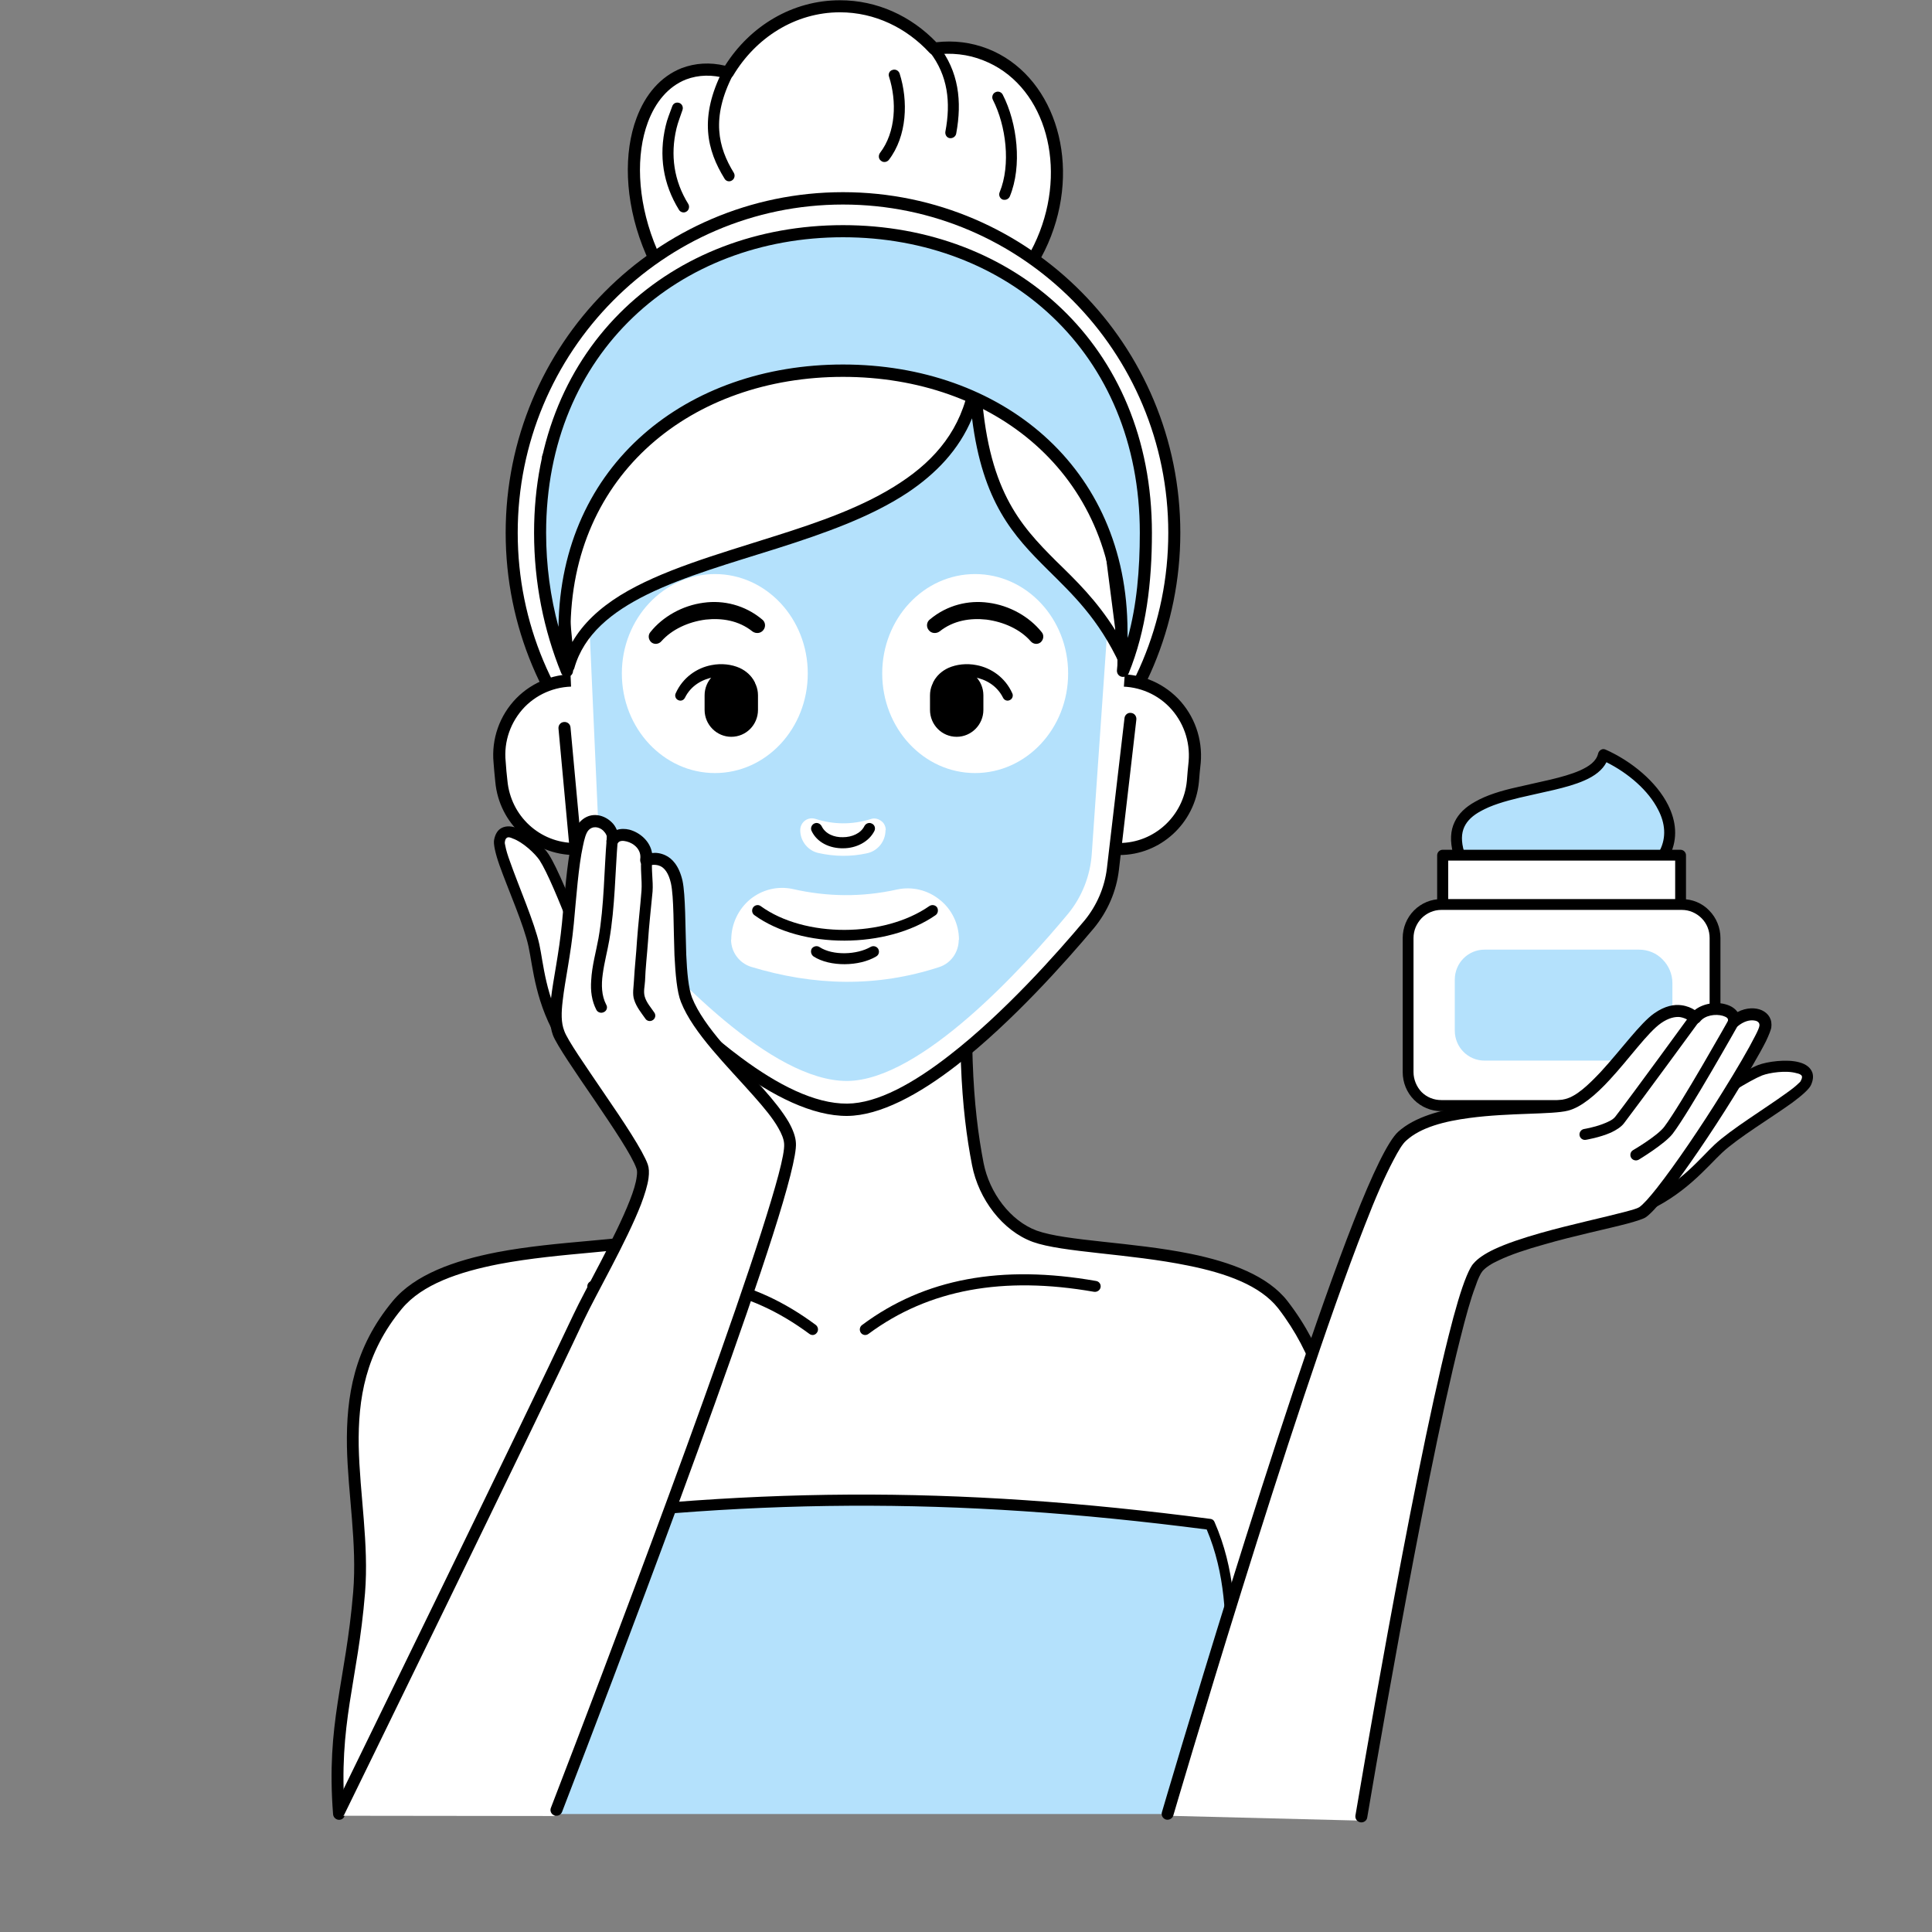
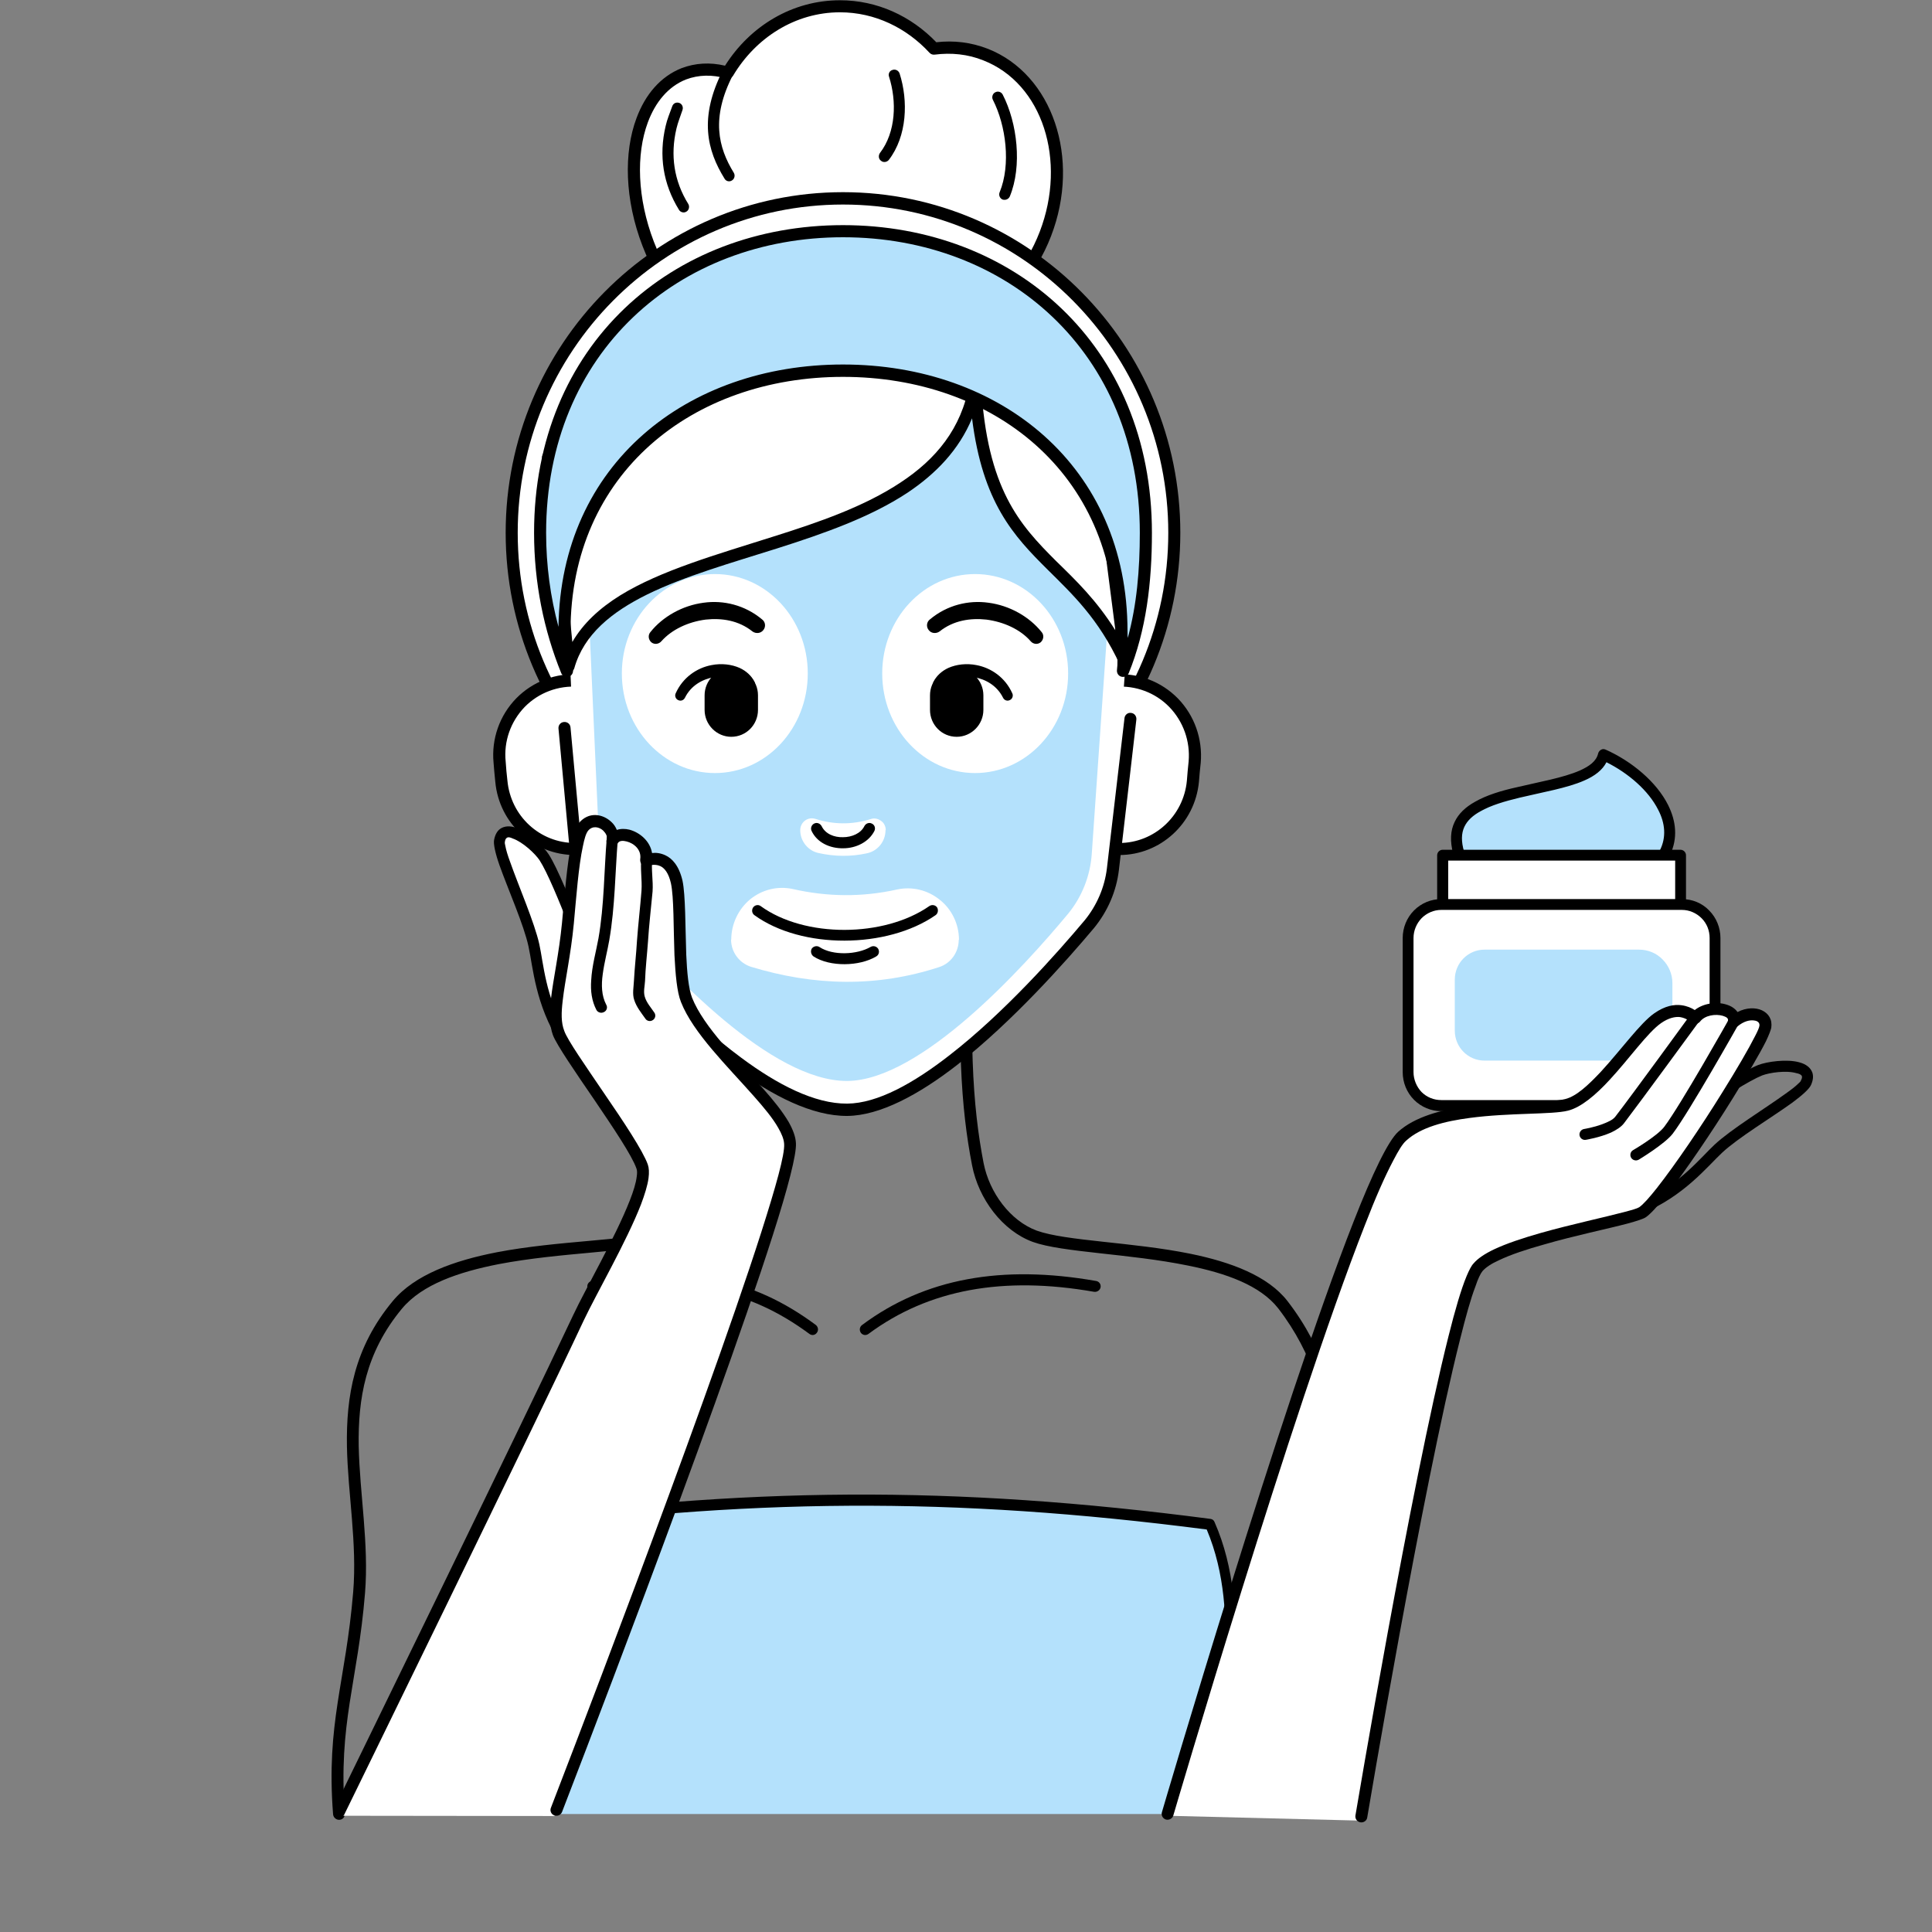
<svg xmlns="http://www.w3.org/2000/svg" width="40" zoomAndPan="magnify" viewBox="0 0 30 30" height="40" preserveAspectRatio="xMidYMid meet" version="1.0">
  <rect x="0" y="0" width="30" height="30" fill="#808080" stroke="none" />
  <defs>
    <clipPath id="29b61e6556">
      <path d="M 5 13 L 22 13 L 22 28.305 L 5 28.305 Z M 5 13 " clip-rule="nonzero" />
    </clipPath>
    <clipPath id="b2503ba02e">
      <path d="M 7 23 L 20 23 L 20 28.305 L 7 28.305 Z M 7 23 " clip-rule="nonzero" />
    </clipPath>
    <clipPath id="baffea276f">
-       <path d="M 5 13 L 22 13 L 22 28.305 L 5 28.305 Z M 5 13 " clip-rule="nonzero" />
+       <path d="M 5 13 L 22 13 L 22 28.305 L 5 28.305 Z " clip-rule="nonzero" />
    </clipPath>
    <clipPath id="36cf56ed03">
      <path d="M 5 12 L 13 12 L 13 28.305 L 5 28.305 Z M 5 12 " clip-rule="nonzero" />
    </clipPath>
    <clipPath id="91c4775b5f">
      <path d="M 25 16 L 28.211 16 L 28.211 19 L 25 19 Z M 25 16 " clip-rule="nonzero" />
    </clipPath>
    <clipPath id="9a1b652569">
      <path d="M 18 15 L 28 15 L 28 28.305 L 18 28.305 Z M 18 15 " clip-rule="nonzero" />
    </clipPath>
  </defs>
  <path fill="#ffffff" d="M 11.301 1.129 C 11.672 0.508 12.312 0.098 13.043 0.098 C 13.613 0.098 14.129 0.348 14.504 0.754 C 14.773 0.719 15.047 0.746 15.305 0.848 C 16.266 1.227 16.68 2.473 16.234 3.633 C 15.785 4.793 14.645 5.43 13.684 5.051 C 13.438 4.957 13.23 4.801 13.059 4.609 C 13.055 4.609 13.047 4.609 13.043 4.609 C 12.992 4.609 12.941 4.605 12.895 4.602 C 12.77 4.961 12.547 5.23 12.238 5.352 C 11.484 5.648 10.512 4.945 10.066 3.785 C 9.617 2.625 9.867 1.441 10.617 1.148 C 10.832 1.062 11.066 1.059 11.301 1.129 Z M 11.301 1.129 " fill-opacity="1" fill-rule="evenodd" />
  <path fill="#000000" d="M 11.258 1.02 C 11.027 0.965 10.797 0.977 10.582 1.059 C 10.258 1.188 10.02 1.465 9.883 1.836 C 9.684 2.367 9.699 3.098 9.977 3.82 C 10.254 4.539 10.73 5.086 11.234 5.348 C 11.582 5.527 11.945 5.566 12.27 5.441 C 12.582 5.316 12.816 5.055 12.957 4.703 C 12.977 4.703 13 4.703 13.02 4.703 C 13.191 4.895 13.406 5.043 13.652 5.141 C 14.652 5.535 15.852 4.879 16.32 3.668 C 16.789 2.453 16.34 1.152 15.34 0.758 C 15.078 0.656 14.809 0.625 14.539 0.656 C 14.148 0.25 13.621 0.004 13.043 0.004 C 12.305 0.004 11.648 0.402 11.258 1.02 Z M 11.277 1.219 C 11.316 1.23 11.359 1.211 11.383 1.176 C 11.734 0.586 12.348 0.191 13.043 0.191 C 13.586 0.191 14.078 0.434 14.434 0.82 C 14.457 0.844 14.484 0.852 14.516 0.848 C 14.77 0.816 15.027 0.84 15.27 0.938 C 16.188 1.297 16.57 2.492 16.145 3.598 C 15.719 4.707 14.633 5.324 13.719 4.965 C 13.488 4.875 13.289 4.727 13.133 4.547 C 13.113 4.523 13.086 4.512 13.059 4.512 C 13.055 4.512 13.047 4.512 13.043 4.512 C 12.996 4.512 12.949 4.512 12.902 4.508 C 12.859 4.504 12.82 4.531 12.805 4.57 C 12.691 4.898 12.488 5.152 12.203 5.262 C 11.926 5.371 11.617 5.328 11.32 5.176 C 10.852 4.938 10.41 4.422 10.152 3.75 C 9.895 3.078 9.875 2.398 10.059 1.902 C 10.176 1.586 10.375 1.344 10.652 1.234 C 10.848 1.16 11.062 1.156 11.277 1.219 Z M 11.277 1.219 " fill-opacity="1" fill-rule="evenodd" />
-   <path fill="#000000" d="M 14.438 0.809 C 14.719 1.172 14.766 1.59 14.68 2.043 C 14.672 2.09 14.699 2.137 14.746 2.145 C 14.793 2.152 14.84 2.121 14.848 2.074 C 14.941 1.57 14.887 1.109 14.57 0.703 C 14.543 0.664 14.488 0.656 14.453 0.688 C 14.414 0.715 14.406 0.77 14.438 0.809 Z M 14.438 0.809 " fill-opacity="1" fill-rule="evenodd" />
  <path fill="#000000" d="M 15.418 1.551 C 15.621 1.949 15.699 2.555 15.523 2.984 C 15.504 3.027 15.523 3.078 15.566 3.098 C 15.613 3.113 15.66 3.094 15.68 3.051 C 15.875 2.578 15.797 1.91 15.57 1.469 C 15.547 1.426 15.496 1.41 15.453 1.434 C 15.414 1.453 15.395 1.508 15.418 1.551 Z M 15.418 1.551 " fill-opacity="1" fill-rule="evenodd" />
  <path fill="#000000" d="M 10.438 1.652 C 10.402 1.754 10.359 1.852 10.336 1.957 C 10.227 2.418 10.297 2.859 10.543 3.258 C 10.566 3.297 10.621 3.312 10.66 3.285 C 10.699 3.262 10.711 3.207 10.688 3.168 C 10.465 2.809 10.406 2.41 10.504 1.996 C 10.527 1.898 10.566 1.805 10.598 1.707 C 10.613 1.66 10.59 1.613 10.547 1.598 C 10.5 1.582 10.453 1.605 10.438 1.652 Z M 10.438 1.652 " fill-opacity="1" fill-rule="evenodd" />
  <path fill="#000000" d="M 13.805 1.191 C 13.926 1.57 13.914 2.051 13.664 2.375 C 13.637 2.414 13.641 2.469 13.68 2.496 C 13.715 2.527 13.77 2.52 13.801 2.484 C 14.086 2.113 14.105 1.566 13.969 1.141 C 13.953 1.094 13.902 1.07 13.859 1.086 C 13.812 1.098 13.789 1.148 13.805 1.191 Z M 13.805 1.191 " fill-opacity="1" fill-rule="evenodd" />
  <path fill="#000000" d="M 11.227 1.086 C 10.848 1.828 10.98 2.336 11.25 2.773 C 11.273 2.816 11.328 2.828 11.367 2.801 C 11.406 2.777 11.418 2.723 11.395 2.684 C 11.152 2.289 11.039 1.832 11.379 1.168 C 11.398 1.125 11.383 1.07 11.34 1.051 C 11.301 1.027 11.246 1.047 11.227 1.086 Z M 11.227 1.086 " fill-opacity="1" fill-rule="evenodd" />
  <g clip-path="url(#29b61e6556)">
-     <path fill="#ffffff" d="M 10.23 19.207 C 9.449 19.457 6.992 19.281 6.172 20.262 C 4.996 21.672 5.699 23.207 5.574 24.73 C 5.461 26.125 5.156 26.625 5.266 28.039 L 21.043 28.102 C 21.297 26.82 20.969 26.102 20.805 24.582 C 20.668 23.352 21.016 21.715 19.887 20.262 C 19.16 19.32 16.828 19.473 16.07 19.195 C 15.625 19.035 15.281 18.57 15.184 18.074 C 15.016 17.203 14.93 16.098 15.078 13.918 L 11.289 13.918 C 11.441 15.676 11.371 17.141 11.145 17.996 C 10.98 18.605 10.656 19.074 10.23 19.207 Z M 10.23 19.207 " fill-opacity="1" fill-rule="evenodd" />
-   </g>
+     </g>
  <g clip-path="url(#b2503ba02e)">
    <path fill="#b4e1fc" d="M 7.16 28.168 C 7.434 26.664 6.93 25.18 7.586 23.734 C 11.602 23.168 14.828 23.148 18.82 23.672 C 19.441 25.094 18.902 26.641 19.25 28.168 Z M 7.16 28.168 " fill-opacity="1" fill-rule="evenodd" />
    <path fill="#000000" d="M 7.445 28.086 C 7.582 27.328 7.465 26.598 7.398 25.871 C 7.332 25.184 7.309 24.504 7.609 23.812 C 11.582 23.258 14.785 23.238 18.738 23.75 C 19.027 24.438 19.043 25.133 19.031 25.844 C 19.016 26.594 18.969 27.352 19.145 28.125 C 19.156 28.168 19.199 28.199 19.242 28.188 C 19.281 28.176 19.309 28.129 19.297 28.082 C 19.125 27.324 19.172 26.582 19.188 25.848 C 19.199 25.098 19.176 24.355 18.859 23.633 C 18.848 23.605 18.824 23.59 18.801 23.586 C 14.801 23.062 11.566 23.082 7.547 23.648 C 7.523 23.652 7.5 23.668 7.488 23.695 C 7.152 24.434 7.172 25.156 7.242 25.891 C 7.309 26.598 7.426 27.312 7.293 28.055 C 7.285 28.102 7.309 28.145 7.352 28.156 C 7.395 28.164 7.438 28.133 7.445 28.086 Z M 7.445 28.086 " fill-opacity="1" fill-rule="evenodd" />
  </g>
  <path fill="#000000" d="M 13.488 20.711 C 14.422 20.02 15.578 19.812 16.988 20.059 C 17.035 20.066 17.082 20.035 17.09 19.988 C 17.098 19.941 17.066 19.898 17.02 19.891 C 15.555 19.633 14.355 19.852 13.387 20.574 C 13.348 20.602 13.34 20.656 13.367 20.695 C 13.395 20.734 13.449 20.742 13.488 20.711 Z M 13.488 20.711 " fill-opacity="1" fill-rule="evenodd" />
  <path fill="#000000" d="M 12.668 20.574 C 11.695 19.852 10.66 19.633 9.191 19.891 C 9.145 19.898 9.113 19.941 9.121 19.988 C 9.129 20.035 9.176 20.066 9.223 20.059 C 10.633 19.812 11.629 20.02 12.566 20.711 C 12.605 20.742 12.656 20.734 12.684 20.695 C 12.715 20.656 12.703 20.602 12.668 20.574 Z M 12.668 20.574 " fill-opacity="1" fill-rule="evenodd" />
  <g clip-path="url(#baffea276f)">
    <path fill="#000000" d="M 21.07 28.152 C 21.328 26.859 21.094 26.105 20.926 24.57 C 20.859 23.957 20.91 23.242 20.84 22.496 C 20.77 21.734 20.566 20.945 19.992 20.203 C 19.688 19.812 19.117 19.598 18.488 19.469 C 17.582 19.285 16.555 19.273 16.098 19.109 C 15.688 18.957 15.363 18.52 15.273 18.059 C 15.105 17.191 15.023 16.09 15.172 13.922 C 15.172 13.898 15.164 13.871 15.145 13.855 C 15.129 13.836 15.105 13.824 15.078 13.824 L 11.289 13.824 C 11.266 13.824 11.238 13.836 11.223 13.855 C 11.203 13.875 11.195 13.898 11.199 13.926 C 11.348 15.672 11.281 17.121 11.055 17.973 C 10.902 18.547 10.605 18.992 10.203 19.121 C 9.738 19.266 8.668 19.262 7.715 19.445 C 7.051 19.574 6.441 19.793 6.102 20.199 C 5.496 20.926 5.375 21.684 5.387 22.457 C 5.402 23.203 5.547 23.965 5.484 24.723 C 5.367 26.125 5.062 26.754 5.172 28.172 C 5.176 28.223 5.223 28.262 5.273 28.258 C 5.324 28.254 5.359 28.211 5.355 28.16 C 5.25 26.754 5.555 26.125 5.668 24.738 C 5.73 23.973 5.586 23.207 5.57 22.453 C 5.559 21.723 5.672 21.008 6.242 20.32 C 6.559 19.941 7.129 19.75 7.746 19.629 C 8.711 19.445 9.789 19.445 10.258 19.297 C 10.711 19.152 11.062 18.664 11.234 18.02 C 11.457 17.172 11.531 15.738 11.391 14.012 C 11.391 14.012 14.98 14.012 14.98 14.012 C 14.84 16.137 14.926 17.23 15.094 18.094 C 15.195 18.617 15.566 19.113 16.039 19.285 C 16.496 19.449 17.535 19.465 18.449 19.652 C 19.035 19.77 19.566 19.957 19.848 20.316 C 20.398 21.031 20.59 21.785 20.656 22.516 C 20.73 23.262 20.676 23.977 20.742 24.594 C 20.906 26.102 21.141 26.844 20.891 28.117 C 20.883 28.168 20.914 28.215 20.965 28.227 C 21.012 28.234 21.062 28.203 21.07 28.152 Z M 21.07 28.152 " fill-opacity="1" fill-rule="evenodd" />
  </g>
  <path fill="#ffffff" d="M 18.234 8.273 C 18.234 8.617 18.203 8.953 18.137 9.289 C 18.07 9.625 17.973 9.949 17.844 10.262 C 17.715 10.578 17.555 10.879 17.367 11.16 C 17.18 11.445 16.969 11.707 16.727 11.949 C 16.488 12.191 16.23 12.406 15.949 12.594 C 15.668 12.785 15.371 12.945 15.059 13.074 C 14.746 13.207 14.426 13.305 14.094 13.371 C 13.762 13.438 13.426 13.473 13.09 13.473 C 12.75 13.473 12.418 13.438 12.086 13.371 C 11.754 13.305 11.434 13.207 11.121 13.074 C 10.809 12.945 10.512 12.785 10.23 12.594 C 9.949 12.406 9.691 12.191 9.453 11.949 C 9.211 11.707 9 11.445 8.812 11.16 C 8.625 10.879 8.465 10.578 8.336 10.262 C 8.207 9.949 8.109 9.625 8.043 9.289 C 7.977 8.953 7.945 8.617 7.945 8.273 C 7.945 7.934 7.977 7.598 8.043 7.262 C 8.109 6.926 8.207 6.602 8.336 6.285 C 8.465 5.973 8.625 5.672 8.812 5.387 C 9 5.105 9.211 4.844 9.453 4.602 C 9.691 4.359 9.949 4.145 10.23 3.953 C 10.512 3.766 10.809 3.605 11.121 3.477 C 11.434 3.344 11.754 3.246 12.086 3.18 C 12.418 3.113 12.75 3.078 13.09 3.078 C 13.426 3.078 13.762 3.113 14.094 3.18 C 14.426 3.246 14.746 3.344 15.059 3.477 C 15.371 3.605 15.668 3.766 15.949 3.953 C 16.23 4.145 16.488 4.359 16.727 4.602 C 16.969 4.844 17.18 5.105 17.367 5.387 C 17.555 5.672 17.715 5.973 17.844 6.285 C 17.973 6.602 18.07 6.926 18.137 7.262 C 18.203 7.598 18.234 7.934 18.234 8.273 Z M 18.234 8.273 " fill-opacity="1" fill-rule="nonzero" />
  <path fill="#000000" d="M 13.09 2.984 C 10.199 2.984 7.852 5.355 7.852 8.273 C 7.852 11.195 10.199 13.566 13.09 13.566 C 15.98 13.566 18.328 11.195 18.328 8.273 C 18.328 5.355 15.98 2.984 13.09 2.984 Z M 13.09 3.176 C 15.879 3.176 18.141 5.461 18.141 8.273 C 18.141 11.09 15.879 13.375 13.09 13.375 C 10.301 13.375 8.039 11.09 8.039 8.273 C 8.039 5.461 10.301 3.176 13.09 3.176 Z M 13.09 3.176 " fill-opacity="1" fill-rule="evenodd" />
  <path fill="#ffffff" d="M 10.406 10.684 C 10.406 10.684 9.688 10.625 8.98 10.566 C 8.645 10.543 8.312 10.664 8.078 10.906 C 7.844 11.148 7.723 11.484 7.754 11.824 C 7.766 11.93 7.773 12.035 7.785 12.141 C 7.84 12.73 8.332 13.184 8.918 13.184 L 10.406 13.184 Z M 10.406 10.684 " fill-opacity="1" fill-rule="evenodd" />
  <path fill="#000000" d="M 10.5 11.754 C 10.5 11.102 10 10.555 9.355 10.504 C 9.238 10.492 9.117 10.484 9 10.473 C 8.633 10.445 8.273 10.582 8.016 10.844 C 7.758 11.109 7.629 11.473 7.664 11.844 C 7.672 11.941 7.68 12.043 7.691 12.141 C 7.75 12.785 8.285 13.277 8.93 13.277 L 9.258 13.277 C 9.586 13.277 9.902 13.148 10.137 12.91 C 10.371 12.676 10.5 12.355 10.5 12.023 Z M 10.312 11.754 L 10.312 12.023 C 10.312 12.305 10.203 12.578 10.004 12.777 C 9.805 12.977 9.535 13.09 9.258 13.09 L 8.93 13.09 C 8.383 13.09 7.93 12.672 7.879 12.121 C 7.867 12.023 7.859 11.926 7.852 11.824 C 7.82 11.512 7.93 11.203 8.148 10.977 C 8.367 10.754 8.672 10.641 8.984 10.664 C 9.105 10.672 9.223 10.684 9.34 10.691 C 9.891 10.734 10.312 11.199 10.312 11.754 Z M 10.312 11.754 " fill-opacity="1" fill-rule="evenodd" />
  <path fill="#ffffff" d="M 15.898 10.684 C 15.898 10.684 16.609 10.625 17.312 10.57 C 17.652 10.543 17.984 10.668 18.223 10.914 C 18.461 11.156 18.582 11.496 18.551 11.836 C 18.539 11.934 18.531 12.035 18.523 12.129 C 18.469 12.727 17.969 13.184 17.375 13.184 L 15.898 13.184 Z M 15.898 10.684 " fill-opacity="1" fill-rule="evenodd" />
  <path fill="#000000" d="M 15.805 11.754 L 15.805 12.023 C 15.805 12.355 15.938 12.676 16.168 12.91 C 16.402 13.148 16.719 13.277 17.051 13.277 L 17.379 13.277 C 18.02 13.277 18.555 12.785 18.617 12.141 C 18.625 12.043 18.633 11.941 18.645 11.844 C 18.676 11.473 18.547 11.109 18.289 10.844 C 18.031 10.582 17.672 10.445 17.305 10.473 C 17.188 10.484 17.066 10.492 16.949 10.504 C 16.305 10.555 15.805 11.102 15.805 11.754 Z M 15.992 11.754 C 15.992 11.199 16.418 10.734 16.965 10.691 C 17.082 10.684 17.203 10.672 17.32 10.664 C 17.633 10.641 17.938 10.754 18.156 10.977 C 18.375 11.203 18.484 11.512 18.457 11.824 C 18.445 11.926 18.438 12.023 18.43 12.121 C 18.379 12.672 17.922 13.09 17.379 13.09 L 17.051 13.09 C 16.77 13.09 16.5 12.977 16.301 12.777 C 16.105 12.578 15.992 12.305 15.992 12.023 Z M 15.992 11.754 " fill-opacity="1" fill-rule="evenodd" />
  <path fill="#ffffff" d="M 17.668 7.543 L 13.211 4.641 L 8.719 7.285 C 8.719 7.285 8.922 11.895 8.992 13.5 C 9.008 13.863 9.145 14.207 9.375 14.484 C 10.117 15.359 11.859 17.242 13.152 17.234 C 14.41 17.223 16.172 15.262 16.895 14.383 C 17.109 14.121 17.234 13.797 17.258 13.457 C 17.363 11.938 17.668 7.543 17.668 7.543 Z M 17.668 7.543 " fill-opacity="1" fill-rule="evenodd" />
  <path fill="#b4e1fc" d="M 10.496 12.652 C 10.949 12.875 11.172 13.359 10.992 13.73 C 10.812 14.105 10.297 14.227 9.844 14.004 C 9.391 13.781 9.168 13.297 9.348 12.922 C 9.527 12.551 10.043 12.43 10.496 12.652 Z M 10.496 12.652 " fill-opacity="1" fill-rule="evenodd" />
  <path fill="#000000" d="M 11.715 14.211 C 12.449 14.742 13.773 14.734 14.527 14.211 C 14.566 14.184 14.574 14.129 14.551 14.09 C 14.523 14.051 14.469 14.043 14.43 14.07 C 13.727 14.559 12.496 14.566 11.812 14.07 C 11.777 14.043 11.723 14.051 11.695 14.09 C 11.668 14.129 11.676 14.184 11.715 14.211 Z M 11.715 14.211 " fill-opacity="1" fill-rule="evenodd" />
  <path fill="#000000" d="M 12.602 12.902 C 12.688 13.086 12.891 13.176 13.094 13.172 C 13.293 13.172 13.492 13.074 13.578 12.902 C 13.598 12.859 13.582 12.809 13.539 12.789 C 13.496 12.766 13.445 12.785 13.422 12.828 C 13.367 12.941 13.227 13 13.09 13 C 12.953 13.004 12.816 12.949 12.758 12.828 C 12.734 12.785 12.684 12.766 12.641 12.789 C 12.602 12.809 12.582 12.859 12.602 12.902 Z M 12.602 12.902 " fill-opacity="1" fill-rule="evenodd" />
  <path fill="#000000" d="M 12.633 14.852 C 12.887 15.016 13.344 15.008 13.605 14.852 C 13.648 14.828 13.66 14.777 13.637 14.734 C 13.613 14.695 13.562 14.68 13.52 14.703 C 13.305 14.828 12.93 14.84 12.727 14.707 C 12.688 14.68 12.633 14.691 12.605 14.73 C 12.582 14.77 12.594 14.824 12.633 14.852 Z M 12.633 14.852 " fill-opacity="1" fill-rule="evenodd" />
  <path fill="#b4e1fc" d="M 17.328 7.832 L 15.438 6.125 L 13.211 5.152 L 9.059 7.598 C 9.059 7.598 9.242 11.773 9.312 13.293 C 9.328 13.656 9.461 14.004 9.695 14.281 C 10.398 15.105 11.98 16.793 13.156 16.785 C 14.301 16.777 15.898 15.016 16.586 14.188 C 16.801 13.926 16.93 13.598 16.953 13.258 C 17.055 11.816 17.328 7.832 17.328 7.832 Z M 14.891 14.594 C 14.891 14.352 14.781 14.121 14.594 13.973 C 14.406 13.82 14.164 13.762 13.93 13.812 C 13.383 13.934 12.844 13.926 12.312 13.805 C 12.078 13.754 11.836 13.812 11.648 13.965 C 11.465 14.117 11.355 14.348 11.355 14.59 C 11.352 14.59 11.352 14.59 11.352 14.59 C 11.352 14.781 11.477 14.953 11.66 15.012 C 12.637 15.309 13.609 15.336 14.586 15.016 C 14.766 14.957 14.887 14.785 14.887 14.594 C 14.891 14.594 14.891 14.594 14.891 14.594 Z M 13.754 12.891 C 13.754 12.832 13.727 12.777 13.68 12.746 C 13.633 12.711 13.574 12.699 13.52 12.719 C 13.227 12.809 12.941 12.805 12.66 12.715 C 12.605 12.699 12.547 12.707 12.5 12.742 C 12.453 12.777 12.426 12.832 12.426 12.891 C 12.426 13.062 12.547 13.211 12.711 13.246 C 12.961 13.301 13.211 13.305 13.461 13.25 C 13.629 13.215 13.75 13.066 13.75 12.891 C 13.754 12.891 13.754 12.891 13.754 12.891 Z M 11.102 8.914 C 11.898 8.914 12.543 9.605 12.543 10.457 C 12.543 11.312 11.898 12.004 11.102 12.004 C 10.305 12.004 9.656 11.312 9.656 10.457 C 9.656 9.605 10.305 8.914 11.102 8.914 Z M 15.141 8.914 C 15.938 8.914 16.586 9.605 16.586 10.457 C 16.586 11.312 15.938 12.004 15.141 12.004 C 14.344 12.004 13.699 11.312 13.699 10.457 C 13.699 9.605 14.344 8.914 15.141 8.914 Z M 15.141 8.914 " fill-opacity="1" fill-rule="evenodd" />
  <path fill="#000000" d="M 11.77 10.797 C 11.77 10.566 11.586 10.379 11.355 10.379 C 11.129 10.379 10.941 10.566 10.941 10.797 C 10.941 10.871 10.941 10.949 10.941 11.023 C 10.941 11.254 11.129 11.441 11.355 11.441 C 11.586 11.441 11.77 11.254 11.77 11.023 C 11.77 10.949 11.77 10.871 11.77 10.797 Z M 11.77 10.797 " fill-opacity="1" fill-rule="evenodd" />
  <path fill="#000000" d="M 14.441 10.797 C 14.441 10.566 14.625 10.379 14.855 10.379 C 15.082 10.379 15.27 10.566 15.27 10.797 C 15.27 10.871 15.27 10.949 15.27 11.023 C 15.27 11.254 15.082 11.441 14.855 11.441 C 14.625 11.441 14.441 11.254 14.441 11.023 C 14.441 10.949 14.441 10.871 14.441 10.797 Z M 14.441 10.797 " fill-opacity="1" fill-rule="evenodd" />
  <path fill="#000000" d="M 10.27 9.957 C 10.434 9.773 10.688 9.656 10.957 9.621 C 11.207 9.594 11.469 9.633 11.684 9.805 C 11.738 9.844 11.812 9.836 11.852 9.785 C 11.895 9.734 11.887 9.656 11.832 9.617 C 11.566 9.395 11.234 9.316 10.926 9.359 C 10.594 9.402 10.289 9.578 10.102 9.812 C 10.059 9.859 10.066 9.93 10.113 9.973 C 10.16 10.012 10.23 10.004 10.27 9.957 Z M 10.27 9.957 " fill-opacity="1" fill-rule="evenodd" />
  <path fill="#000000" d="M 16.172 9.812 C 15.984 9.578 15.68 9.402 15.348 9.359 C 15.039 9.316 14.707 9.395 14.441 9.617 C 14.387 9.656 14.379 9.734 14.422 9.785 C 14.461 9.836 14.535 9.844 14.59 9.805 C 14.805 9.633 15.07 9.594 15.316 9.621 C 15.586 9.656 15.844 9.773 16.004 9.957 C 16.043 10.004 16.113 10.012 16.16 9.973 C 16.207 9.93 16.215 9.859 16.172 9.812 Z M 16.172 9.812 " fill-opacity="1" fill-rule="evenodd" />
  <path fill="#000000" d="M 10.637 10.832 C 10.73 10.645 10.906 10.547 11.082 10.516 C 11.199 10.492 11.316 10.5 11.41 10.539 C 11.477 10.566 11.531 10.605 11.562 10.664 C 11.582 10.707 11.633 10.723 11.676 10.703 C 11.719 10.68 11.734 10.629 11.715 10.586 C 11.668 10.492 11.586 10.418 11.484 10.371 C 11.359 10.316 11.203 10.297 11.047 10.328 C 10.82 10.371 10.602 10.52 10.492 10.766 C 10.473 10.805 10.492 10.855 10.531 10.871 C 10.57 10.891 10.617 10.875 10.637 10.832 Z M 10.637 10.832 " fill-opacity="1" fill-rule="evenodd" />
  <path fill="#000000" d="M 15.719 10.766 C 15.609 10.52 15.391 10.371 15.164 10.328 C 15.008 10.297 14.852 10.316 14.727 10.371 C 14.625 10.418 14.543 10.492 14.496 10.586 C 14.477 10.629 14.492 10.68 14.535 10.703 C 14.578 10.723 14.629 10.707 14.648 10.664 C 14.68 10.605 14.734 10.566 14.801 10.539 C 14.895 10.5 15.012 10.492 15.129 10.516 C 15.305 10.547 15.48 10.645 15.574 10.832 C 15.594 10.875 15.641 10.891 15.68 10.871 C 15.719 10.855 15.738 10.805 15.719 10.766 Z M 15.719 10.766 " fill-opacity="1" fill-rule="evenodd" />
  <path fill="#000000" d="M 8.672 11.312 C 8.672 11.312 8.805 12.766 8.879 13.555 C 8.91 13.906 9.047 14.238 9.273 14.508 C 9.711 15.027 10.531 15.938 11.402 16.578 C 11.996 17.02 12.617 17.332 13.156 17.328 C 13.664 17.324 14.27 16.996 14.859 16.539 C 15.719 15.867 16.551 14.93 16.988 14.41 C 17.199 14.152 17.336 13.84 17.375 13.504 C 17.469 12.707 17.645 11.176 17.645 11.176 C 17.652 11.125 17.617 11.074 17.562 11.07 C 17.512 11.062 17.465 11.102 17.461 11.152 C 17.461 11.152 17.281 12.684 17.188 13.484 C 17.152 13.781 17.031 14.059 16.844 14.289 C 16.414 14.801 15.594 15.727 14.742 16.387 C 14.191 16.816 13.629 17.133 13.156 17.137 C 12.648 17.141 12.07 16.84 11.512 16.426 C 10.656 15.793 9.848 14.898 9.418 14.387 C 9.215 14.145 9.094 13.852 9.066 13.539 L 8.859 11.297 C 8.855 11.242 8.809 11.207 8.758 11.211 C 8.703 11.215 8.668 11.262 8.672 11.312 Z M 8.672 11.312 " fill-opacity="1" fill-rule="evenodd" />
  <path fill="#ffffff" d="M 8.828 10.348 C 8.875 9.781 9.781 9.105 10.852 8.793 C 12.871 8.203 14.934 7.559 15.141 5.949 C 15.121 7.047 15.508 8.023 16.09 8.543 C 16.586 8.984 17.188 9.562 17.477 10.285 L 17.668 7.352 L 13.375 4.035 L 8.512 7.098 Z M 8.828 10.348 " fill-opacity="1" fill-rule="evenodd" />
  <path fill="#000000" d="M 8.734 10.355 C 8.738 10.402 8.773 10.438 8.82 10.441 C 8.863 10.445 8.906 10.418 8.918 10.375 C 9.066 9.852 9.496 9.504 10.051 9.23 C 10.633 8.945 11.352 8.742 12.066 8.516 C 12.793 8.285 13.516 8.031 14.09 7.652 C 14.535 7.355 14.891 6.984 15.094 6.496 C 15.258 7.805 15.738 8.32 16.266 8.844 C 16.648 9.223 17.059 9.605 17.391 10.324 C 17.41 10.367 17.461 10.387 17.504 10.375 C 17.547 10.363 17.578 10.316 17.57 10.27 L 17.191 7.34 C 17.188 7.316 17.18 7.293 17.16 7.281 L 13.438 3.965 C 13.406 3.938 13.359 3.934 13.324 3.953 L 8.461 7.016 C 8.434 7.035 8.414 7.07 8.418 7.105 Z M 8.887 9.969 L 8.613 7.145 C 8.613 7.145 13.363 4.152 13.363 4.152 C 13.363 4.152 17.012 7.398 17.012 7.398 C 17.012 7.398 17.32 9.789 17.32 9.789 C 17.027 9.32 16.707 9.012 16.398 8.711 C 15.832 8.145 15.328 7.598 15.234 5.977 C 15.234 5.926 15.195 5.887 15.148 5.887 C 15.098 5.883 15.059 5.918 15.051 5.965 C 14.93 6.656 14.531 7.133 13.984 7.492 C 13.426 7.863 12.719 8.109 12.008 8.332 C 11.137 8.609 10.262 8.855 9.629 9.246 C 9.309 9.445 9.055 9.68 8.887 9.969 Z M 8.887 9.969 " fill-opacity="1" fill-rule="evenodd" />
  <path fill="#b4e1fc" d="M 8.805 10.418 C 8.535 9.766 8.387 9.039 8.387 8.273 C 8.387 5.406 10.492 3.59 13.09 3.59 C 15.688 3.59 17.793 5.406 17.793 8.273 C 17.793 9.039 17.707 9.766 17.438 10.418 C 17.465 10.215 17.414 10.012 17.414 9.805 C 17.414 7.289 15.477 5.758 13.09 5.758 C 10.703 5.758 8.766 7.289 8.766 9.805 C 8.766 10.012 8.777 10.215 8.805 10.418 Z M 8.805 10.418 " fill-opacity="1" fill-rule="evenodd" />
  <path fill="#b4e1fc" d="M 25.848 13.246 C 26.145 12.668 25.539 12.004 24.898 11.719 C 24.727 12.453 22.293 12.035 22.652 13.246 L 22.652 15.852 C 22.652 15.988 22.703 16.121 22.793 16.219 C 22.883 16.316 23.004 16.371 23.129 16.371 C 23.734 16.371 24.766 16.371 25.371 16.371 C 25.496 16.371 25.617 16.316 25.707 16.219 C 25.797 16.121 25.848 15.988 25.848 15.852 C 25.848 14.961 25.848 13.246 25.848 13.246 Z M 25.848 13.246 " fill-opacity="1" fill-rule="evenodd" />
  <path fill="#000000" d="M 25.934 13.27 C 26.055 13.016 26.027 12.75 25.902 12.5 C 25.723 12.141 25.336 11.82 24.934 11.641 C 24.91 11.629 24.883 11.629 24.863 11.641 C 24.84 11.652 24.824 11.672 24.816 11.699 C 24.789 11.82 24.68 11.898 24.531 11.965 C 24.273 12.078 23.902 12.141 23.559 12.223 C 23.312 12.277 23.082 12.348 22.906 12.449 C 22.758 12.531 22.648 12.633 22.586 12.766 C 22.523 12.898 22.512 13.059 22.566 13.262 C 22.566 13.262 22.566 15.852 22.566 15.852 C 22.566 16.012 22.625 16.164 22.73 16.277 C 22.836 16.395 22.98 16.457 23.129 16.457 C 23.734 16.457 24.766 16.457 25.371 16.457 C 25.52 16.457 25.664 16.395 25.77 16.277 C 25.875 16.164 25.934 16.012 25.934 15.852 Z M 25.773 13.207 C 25.766 13.223 25.766 13.234 25.766 13.246 C 25.766 13.246 25.766 14.961 25.766 15.852 C 25.766 15.969 25.723 16.078 25.645 16.16 C 25.574 16.242 25.473 16.285 25.371 16.285 C 24.766 16.285 23.734 16.285 23.129 16.285 C 23.027 16.285 22.926 16.242 22.855 16.16 C 22.777 16.078 22.734 15.969 22.734 15.852 C 22.734 14.961 22.734 13.246 22.734 13.246 C 22.734 13.238 22.734 13.23 22.734 13.223 C 22.688 13.066 22.691 12.941 22.738 12.84 C 22.785 12.738 22.875 12.66 22.988 12.598 C 23.152 12.504 23.371 12.441 23.594 12.387 C 23.953 12.301 24.332 12.238 24.598 12.121 C 24.762 12.051 24.883 11.957 24.945 11.836 C 25.281 12.004 25.598 12.273 25.75 12.578 C 25.855 12.781 25.879 13 25.773 13.207 Z M 25.773 13.207 " fill-opacity="1" fill-rule="evenodd" />
  <path fill="#ffffff" d="M 26.094 13.281 L 22.402 13.281 L 22.402 15.883 C 22.402 16.02 22.457 16.152 22.555 16.25 C 22.648 16.348 22.781 16.402 22.918 16.402 C 23.621 16.402 24.875 16.402 25.578 16.402 C 25.715 16.402 25.848 16.348 25.945 16.25 C 26.039 16.152 26.094 16.02 26.094 15.883 C 26.094 14.996 26.094 13.281 26.094 13.281 Z M 26.094 13.281 " fill-opacity="1" fill-rule="evenodd" />
  <path fill="#000000" d="M 26.18 13.281 C 26.18 13.234 26.141 13.195 26.094 13.195 L 22.402 13.195 C 22.355 13.195 22.316 13.234 22.316 13.281 L 22.316 15.883 C 22.316 16.043 22.379 16.199 22.492 16.312 C 22.605 16.426 22.758 16.488 22.918 16.488 C 23.621 16.488 24.875 16.488 25.578 16.488 C 25.738 16.488 25.891 16.426 26.004 16.312 C 26.117 16.199 26.18 16.043 26.18 15.883 C 26.18 14.996 26.18 13.281 26.18 13.281 Z M 26.012 13.363 L 26.012 15.883 C 26.012 16 25.965 16.109 25.883 16.191 C 25.805 16.273 25.695 16.316 25.578 16.316 C 25.578 16.316 22.918 16.316 22.918 16.316 C 22.805 16.316 22.695 16.273 22.613 16.191 C 22.531 16.109 22.488 16 22.488 15.883 L 22.488 13.363 Z M 26.012 13.363 " fill-opacity="1" fill-rule="evenodd" />
  <path fill="#ffffff" d="M 26.633 14.566 C 26.633 14.426 26.578 14.293 26.48 14.199 C 26.383 14.102 26.254 14.043 26.117 14.043 C 25.199 14.043 23.297 14.043 22.379 14.043 C 22.242 14.043 22.113 14.102 22.016 14.199 C 21.918 14.293 21.867 14.426 21.867 14.566 C 21.867 15.145 21.867 16.07 21.867 16.648 C 21.867 16.785 21.918 16.918 22.016 17.016 C 22.113 17.113 22.242 17.168 22.379 17.168 C 23.297 17.168 25.199 17.168 26.117 17.168 C 26.254 17.168 26.383 17.113 26.48 17.016 C 26.578 16.918 26.633 16.785 26.633 16.648 C 26.633 16.07 26.633 15.145 26.633 14.566 Z M 26.633 14.566 " fill-opacity="1" fill-rule="evenodd" />
  <path fill="#b4e1fc" d="M 25.969 15.266 C 25.969 15.129 25.914 14.996 25.816 14.898 C 25.723 14.801 25.59 14.746 25.453 14.746 C 24.797 14.746 23.676 14.746 23.051 14.746 C 22.797 14.746 22.59 14.953 22.59 15.211 L 22.59 16.004 C 22.59 16.262 22.797 16.469 23.051 16.469 L 25.453 16.469 C 25.59 16.469 25.723 16.414 25.816 16.316 C 25.914 16.219 25.969 16.086 25.969 15.945 C 25.969 15.73 25.969 15.48 25.969 15.266 Z M 25.969 15.266 " fill-opacity="1" fill-rule="evenodd" />
  <path fill="#000000" d="M 26.715 14.566 C 26.715 14.406 26.652 14.25 26.539 14.137 C 26.43 14.023 26.277 13.961 26.117 13.961 C 25.199 13.961 23.297 13.961 22.379 13.961 C 22.223 13.961 22.07 14.023 21.957 14.137 C 21.844 14.25 21.781 14.406 21.781 14.566 C 21.781 15.145 21.781 16.07 21.781 16.648 C 21.781 16.809 21.844 16.965 21.957 17.078 C 22.07 17.191 22.223 17.254 22.379 17.254 C 23.297 17.254 25.199 17.254 26.117 17.254 C 26.277 17.254 26.43 17.191 26.539 17.078 C 26.652 16.965 26.715 16.809 26.715 16.648 Z M 26.547 14.566 L 26.547 16.648 C 26.547 16.762 26.504 16.875 26.422 16.957 C 26.34 17.039 26.23 17.082 26.117 17.082 C 25.199 17.082 23.297 17.082 22.379 17.082 C 22.266 17.082 22.156 17.039 22.074 16.957 C 21.996 16.875 21.949 16.762 21.949 16.648 C 21.949 16.07 21.949 15.145 21.949 14.566 C 21.949 14.449 21.996 14.34 22.074 14.258 C 22.156 14.176 22.266 14.129 22.379 14.129 C 23.297 14.129 25.199 14.129 26.117 14.129 C 26.23 14.129 26.34 14.176 26.422 14.258 C 26.504 14.34 26.547 14.449 26.547 14.566 Z M 26.547 14.566 " fill-opacity="1" fill-rule="evenodd" />
  <path fill="#000000" d="M 8.715 10.453 C 8.734 10.496 8.781 10.52 8.828 10.508 C 8.875 10.496 8.902 10.453 8.898 10.406 C 8.871 10.207 8.859 10.008 8.859 9.805 C 8.859 7.348 10.758 5.852 13.09 5.852 C 15.422 5.852 17.32 7.348 17.32 9.805 C 17.32 10.008 17.371 10.207 17.344 10.406 C 17.34 10.453 17.367 10.496 17.414 10.508 C 17.461 10.52 17.508 10.496 17.527 10.453 C 17.797 9.789 17.887 9.051 17.887 8.273 C 17.887 5.352 15.738 3.496 13.09 3.496 C 10.441 3.496 8.293 5.352 8.293 8.273 C 8.293 9.051 8.445 9.789 8.715 10.453 Z M 8.672 9.734 C 8.547 9.27 8.48 8.781 8.48 8.273 C 8.48 5.465 10.547 3.684 13.09 3.684 C 15.633 3.684 17.699 5.465 17.699 8.273 C 17.699 8.848 17.652 9.395 17.512 9.906 C 17.508 9.875 17.508 9.84 17.508 9.805 C 17.508 7.234 15.531 5.66 13.09 5.66 C 10.672 5.66 8.707 7.203 8.672 9.734 Z M 8.672 9.734 " fill-opacity="1" fill-rule="evenodd" />
  <path fill="#ffffff" d="M 8.766 16.148 C 8.391 15.562 8.359 14.992 8.293 14.684 C 8.188 14.203 7.719 13.25 7.754 13.059 C 7.816 12.699 8.324 13.121 8.449 13.312 C 8.711 13.715 9.332 15.48 9.332 15.48 Z M 8.766 16.148 " fill-opacity="1" fill-rule="evenodd" />
  <path fill="#000000" d="M 8.691 16.195 C 8.707 16.219 8.73 16.234 8.758 16.234 C 8.785 16.238 8.812 16.227 8.828 16.203 L 9.398 15.535 C 9.418 15.512 9.426 15.48 9.414 15.449 C 9.414 15.449 8.785 13.672 8.52 13.266 C 8.441 13.141 8.207 12.926 8.02 12.855 C 7.922 12.82 7.832 12.824 7.766 12.871 C 7.723 12.902 7.688 12.957 7.672 13.043 C 7.66 13.105 7.691 13.25 7.754 13.43 C 7.887 13.805 8.137 14.367 8.207 14.699 C 8.277 15.02 8.312 15.598 8.691 16.195 Z M 8.777 16.004 C 8.469 15.465 8.438 14.953 8.375 14.664 C 8.301 14.328 8.051 13.754 7.918 13.375 C 7.883 13.281 7.859 13.199 7.848 13.141 C 7.84 13.109 7.836 13.086 7.84 13.07 C 7.844 13.043 7.852 13.023 7.867 13.012 C 7.891 12.992 7.926 13.004 7.961 13.02 C 8.117 13.074 8.309 13.254 8.379 13.359 C 8.613 13.719 9.137 15.18 9.234 15.461 C 9.234 15.461 8.777 16.004 8.777 16.004 Z M 8.777 16.004 " fill-opacity="1" fill-rule="evenodd" />
  <g clip-path="url(#36cf56ed03)">
    <path fill="#ffffff" d="M 8.984 20.461 C 9.258 19.879 10.102 18.473 9.973 18.113 C 9.824 17.699 8.785 16.34 8.672 16.039 C 8.543 15.691 8.742 15.148 8.816 14.336 C 8.875 13.73 8.926 13.004 9.059 12.84 C 9.246 12.617 9.566 12.859 9.508 13.059 C 9.609 12.84 10.09 13.027 10.031 13.359 C 10.031 13.359 10.398 13.203 10.508 13.695 C 10.586 14.059 10.516 15.156 10.66 15.523 C 10.969 16.309 12.234 17.211 12.27 17.758 C 12.324 18.59 8.609 28.199 8.609 28.199 L 5.234 28.195 C 5.234 28.195 8.199 22.129 8.984 20.461 Z M 8.984 20.461 " fill-opacity="1" fill-rule="evenodd" />
    <path fill="#000000" d="M 5.348 28.172 C 5.348 28.172 8.285 22.168 9.066 20.5 C 9.258 20.094 9.73 19.277 9.953 18.703 C 10.012 18.547 10.055 18.406 10.07 18.297 C 10.082 18.207 10.078 18.137 10.059 18.082 C 9.984 17.871 9.684 17.418 9.383 16.98 C 9.098 16.559 8.812 16.152 8.762 16.008 C 8.711 15.879 8.715 15.723 8.738 15.535 C 8.773 15.223 8.863 14.832 8.91 14.344 C 8.949 13.926 8.984 13.445 9.051 13.141 C 9.074 13.027 9.098 12.941 9.133 12.898 C 9.203 12.816 9.305 12.84 9.367 12.898 C 9.406 12.938 9.434 12.984 9.422 13.031 C 9.406 13.078 9.43 13.129 9.477 13.145 C 9.52 13.164 9.57 13.141 9.59 13.098 C 9.613 13.051 9.672 13.051 9.73 13.066 C 9.844 13.094 9.965 13.195 9.941 13.344 C 9.938 13.379 9.949 13.41 9.977 13.434 C 10 13.453 10.039 13.457 10.066 13.445 C 10.066 13.445 10.16 13.406 10.254 13.449 C 10.32 13.48 10.383 13.559 10.418 13.715 C 10.465 13.93 10.457 14.406 10.473 14.832 C 10.488 15.129 10.512 15.406 10.574 15.559 C 10.762 16.039 11.301 16.562 11.707 17.023 C 11.863 17.199 12 17.363 12.086 17.516 C 12.137 17.605 12.172 17.688 12.176 17.762 C 12.188 17.926 12.047 18.426 11.824 19.125 C 10.91 21.984 8.555 28.07 8.555 28.07 C 8.535 28.117 8.559 28.172 8.605 28.188 C 8.656 28.207 8.707 28.184 8.727 28.137 C 8.727 28.137 11.086 22.043 12 19.18 C 12.234 18.449 12.371 17.922 12.359 17.75 C 12.355 17.652 12.312 17.539 12.246 17.422 C 12.152 17.262 12.012 17.086 11.844 16.898 C 11.449 16.453 10.93 15.953 10.746 15.492 C 10.691 15.348 10.668 15.098 10.656 14.824 C 10.641 14.387 10.645 13.898 10.598 13.676 C 10.543 13.438 10.434 13.328 10.332 13.281 C 10.258 13.246 10.184 13.238 10.125 13.246 C 10.094 13.059 9.934 12.926 9.773 12.883 C 9.707 12.867 9.637 12.867 9.578 12.887 C 9.559 12.84 9.531 12.797 9.492 12.762 C 9.359 12.637 9.141 12.598 8.988 12.781 C 8.941 12.836 8.902 12.949 8.871 13.102 C 8.805 13.414 8.766 13.902 8.727 14.328 C 8.68 14.812 8.59 15.203 8.555 15.512 C 8.527 15.738 8.531 15.922 8.586 16.074 C 8.645 16.227 8.934 16.648 9.234 17.086 C 9.52 17.508 9.812 17.941 9.883 18.145 C 9.895 18.176 9.895 18.219 9.887 18.27 C 9.875 18.371 9.836 18.496 9.781 18.637 C 9.559 19.207 9.09 20.016 8.902 20.418 C 8.117 22.09 5.184 28.09 5.184 28.09 C 5.16 28.137 5.18 28.191 5.227 28.215 C 5.27 28.238 5.328 28.219 5.348 28.172 Z M 5.348 28.172 " fill-opacity="1" fill-rule="evenodd" />
  </g>
  <path fill="#000000" d="M 9.961 13.312 C 9.938 13.488 9.973 13.656 9.961 13.832 C 9.941 14.09 9.91 14.348 9.891 14.609 C 9.879 14.816 9.855 15.02 9.844 15.227 C 9.84 15.324 9.816 15.434 9.848 15.527 C 9.883 15.637 9.957 15.727 10.02 15.816 C 10.043 15.855 10.098 15.867 10.137 15.84 C 10.176 15.816 10.188 15.762 10.16 15.723 C 10.105 15.641 10.039 15.57 10.012 15.477 C 9.988 15.398 10.012 15.312 10.016 15.234 C 10.023 15.031 10.047 14.828 10.062 14.621 C 10.078 14.363 10.109 14.105 10.133 13.844 C 10.145 13.672 10.109 13.504 10.129 13.332 C 10.137 13.285 10.102 13.242 10.055 13.238 C 10.008 13.23 9.965 13.266 9.961 13.312 Z M 9.961 13.312 " fill-opacity="1" fill-rule="evenodd" />
  <path fill="#000000" d="M 9.422 13.012 C 9.379 13.531 9.383 14.055 9.293 14.57 C 9.258 14.766 9.191 15 9.18 15.223 C 9.168 15.387 9.188 15.543 9.262 15.684 C 9.285 15.723 9.336 15.738 9.379 15.715 C 9.422 15.695 9.438 15.641 9.414 15.602 C 9.34 15.461 9.336 15.293 9.359 15.129 C 9.383 14.945 9.434 14.758 9.461 14.598 C 9.551 14.078 9.551 13.551 9.594 13.027 C 9.598 12.98 9.562 12.938 9.516 12.934 C 9.469 12.93 9.426 12.965 9.422 13.012 Z M 9.422 13.012 " fill-opacity="1" fill-rule="evenodd" />
  <g clip-path="url(#91c4775b5f)">
-     <path fill="#ffffff" d="M 25.465 18.766 C 26.102 18.5 26.453 18.051 26.684 17.836 C 27.039 17.504 27.961 16.992 28.043 16.812 C 28.195 16.484 27.539 16.535 27.332 16.621 C 26.887 16.801 25.375 17.887 25.375 17.887 Z M 25.465 18.766 " fill-opacity="1" fill-rule="evenodd" />
    <path fill="#000000" d="M 25.379 18.773 C 25.379 18.801 25.395 18.824 25.418 18.836 C 25.441 18.852 25.469 18.855 25.496 18.844 C 26.148 18.574 26.504 18.121 26.742 17.898 C 26.988 17.668 27.512 17.352 27.832 17.121 C 27.984 17.008 28.094 16.91 28.121 16.848 C 28.156 16.77 28.16 16.707 28.141 16.652 C 28.113 16.578 28.043 16.523 27.941 16.496 C 27.746 16.441 27.438 16.484 27.297 16.539 C 26.852 16.719 25.328 17.816 25.328 17.816 C 25.301 17.836 25.289 17.863 25.293 17.895 Z M 25.535 18.637 L 25.465 17.93 C 25.707 17.754 26.965 16.859 27.363 16.699 C 27.477 16.656 27.734 16.617 27.895 16.664 C 27.934 16.672 27.969 16.684 27.98 16.711 C 27.984 16.73 27.98 16.75 27.965 16.777 C 27.961 16.793 27.945 16.809 27.922 16.828 C 27.879 16.871 27.812 16.922 27.73 16.98 C 27.406 17.215 26.875 17.539 26.625 17.773 C 26.41 17.973 26.098 18.375 25.535 18.637 Z M 25.535 18.637 " fill-opacity="1" fill-rule="evenodd" />
  </g>
  <g clip-path="url(#9a1b652569)">
    <path fill="#ffffff" d="M 21.105 28.27 C 21.105 28.27 22.48 20.223 22.949 19.676 C 23.309 19.258 25.312 18.953 25.504 18.824 C 25.875 18.566 27.367 16.223 27.414 15.945 C 27.445 15.746 27.156 15.664 26.922 15.863 C 26.961 15.641 26.492 15.586 26.32 15.809 C 26.32 15.809 26.098 15.562 25.742 15.809 C 25.387 16.059 24.801 17.039 24.324 17.156 C 23.918 17.258 22.168 17.188 21.742 17.641 C 20.906 18.535 18.129 28.195 18.129 28.195 Z M 21.105 28.27 " fill-opacity="1" fill-rule="evenodd" />
    <path fill="#000000" d="M 21.23 28.223 C 21.23 28.223 22.086 23.117 22.672 20.797 C 22.758 20.453 22.836 20.168 22.91 19.977 C 22.949 19.859 22.988 19.777 23.02 19.738 C 23.07 19.68 23.16 19.621 23.273 19.57 C 23.461 19.48 23.711 19.398 23.977 19.324 C 24.445 19.188 24.961 19.082 25.27 19 C 25.414 18.961 25.52 18.926 25.555 18.902 C 25.629 18.852 25.738 18.73 25.871 18.566 C 26.164 18.195 26.574 17.59 26.906 17.055 C 27.129 16.695 27.32 16.371 27.422 16.168 C 27.469 16.07 27.496 15.996 27.504 15.961 C 27.523 15.832 27.465 15.738 27.359 15.688 C 27.266 15.645 27.121 15.641 26.98 15.715 C 26.941 15.66 26.883 15.621 26.805 15.598 C 26.656 15.551 26.449 15.578 26.316 15.684 C 26.266 15.652 26.199 15.621 26.109 15.609 C 26 15.594 25.855 15.617 25.688 15.734 C 25.473 15.883 25.172 16.301 24.859 16.641 C 24.668 16.844 24.48 17.023 24.305 17.066 C 24.062 17.129 23.41 17.094 22.801 17.176 C 22.371 17.23 21.961 17.348 21.711 17.574 C 21.555 17.715 21.309 18.227 21.02 18.965 C 19.891 21.836 18.043 28.137 18.043 28.137 C 18.027 28.188 18.055 28.238 18.105 28.254 C 18.152 28.266 18.207 28.238 18.219 28.191 C 18.219 28.191 20.066 21.898 21.191 19.031 C 21.355 18.605 21.508 18.258 21.637 18.016 C 21.715 17.867 21.777 17.762 21.836 17.711 C 22.062 17.504 22.434 17.41 22.824 17.359 C 23.441 17.277 24.102 17.309 24.348 17.246 C 24.551 17.195 24.777 17.004 24.996 16.766 C 25.297 16.441 25.586 16.031 25.793 15.887 C 25.91 15.805 26.012 15.785 26.086 15.793 C 26.191 15.809 26.254 15.871 26.254 15.871 C 26.27 15.891 26.297 15.902 26.324 15.902 C 26.352 15.898 26.375 15.887 26.395 15.867 C 26.473 15.762 26.641 15.742 26.75 15.773 C 26.797 15.789 26.84 15.805 26.832 15.848 C 26.824 15.887 26.84 15.926 26.875 15.945 C 26.906 15.965 26.949 15.961 26.98 15.938 C 27.074 15.859 27.172 15.832 27.25 15.848 C 27.293 15.855 27.328 15.883 27.32 15.93 C 27.316 15.957 27.293 16.012 27.254 16.086 C 27.156 16.281 26.969 16.602 26.75 16.953 C 26.422 17.484 26.016 18.082 25.727 18.449 C 25.609 18.598 25.516 18.703 25.453 18.746 C 25.422 18.766 25.34 18.789 25.223 18.82 C 24.914 18.902 24.398 19.012 23.926 19.145 C 23.652 19.223 23.391 19.309 23.195 19.402 C 23.055 19.469 22.945 19.543 22.883 19.617 C 22.848 19.652 22.812 19.723 22.773 19.816 C 22.691 20.012 22.594 20.34 22.492 20.75 C 21.906 23.078 21.047 28.191 21.047 28.191 C 21.039 28.242 21.074 28.289 21.125 28.297 C 21.172 28.305 21.223 28.273 21.23 28.223 Z M 21.23 28.223 " fill-opacity="1" fill-rule="evenodd" />
  </g>
  <path fill="#000000" d="M 26.848 15.824 C 26.848 15.824 26.09 17.172 25.84 17.5 C 25.727 17.645 25.359 17.859 25.359 17.859 C 25.316 17.883 25.305 17.938 25.328 17.977 C 25.352 18.016 25.402 18.031 25.445 18.008 C 25.445 18.008 25.848 17.766 25.973 17.605 C 26.227 17.273 26.996 15.906 26.996 15.906 C 27.016 15.867 27.004 15.812 26.961 15.789 C 26.922 15.766 26.871 15.781 26.848 15.824 Z M 26.848 15.824 " fill-opacity="1" fill-rule="evenodd" />
  <path fill="#000000" d="M 26.254 15.75 C 26.254 15.75 25.336 17.012 25.082 17.34 C 25.043 17.391 24.961 17.426 24.879 17.457 C 24.742 17.508 24.598 17.531 24.598 17.531 C 24.551 17.539 24.52 17.582 24.527 17.629 C 24.535 17.676 24.578 17.707 24.625 17.699 C 24.625 17.699 24.84 17.664 25.016 17.586 C 25.098 17.547 25.172 17.5 25.215 17.445 C 25.469 17.113 26.391 15.852 26.391 15.852 C 26.418 15.812 26.41 15.762 26.371 15.73 C 26.332 15.703 26.281 15.711 26.254 15.75 Z M 26.254 15.75 " fill-opacity="1" fill-rule="evenodd" />
</svg>